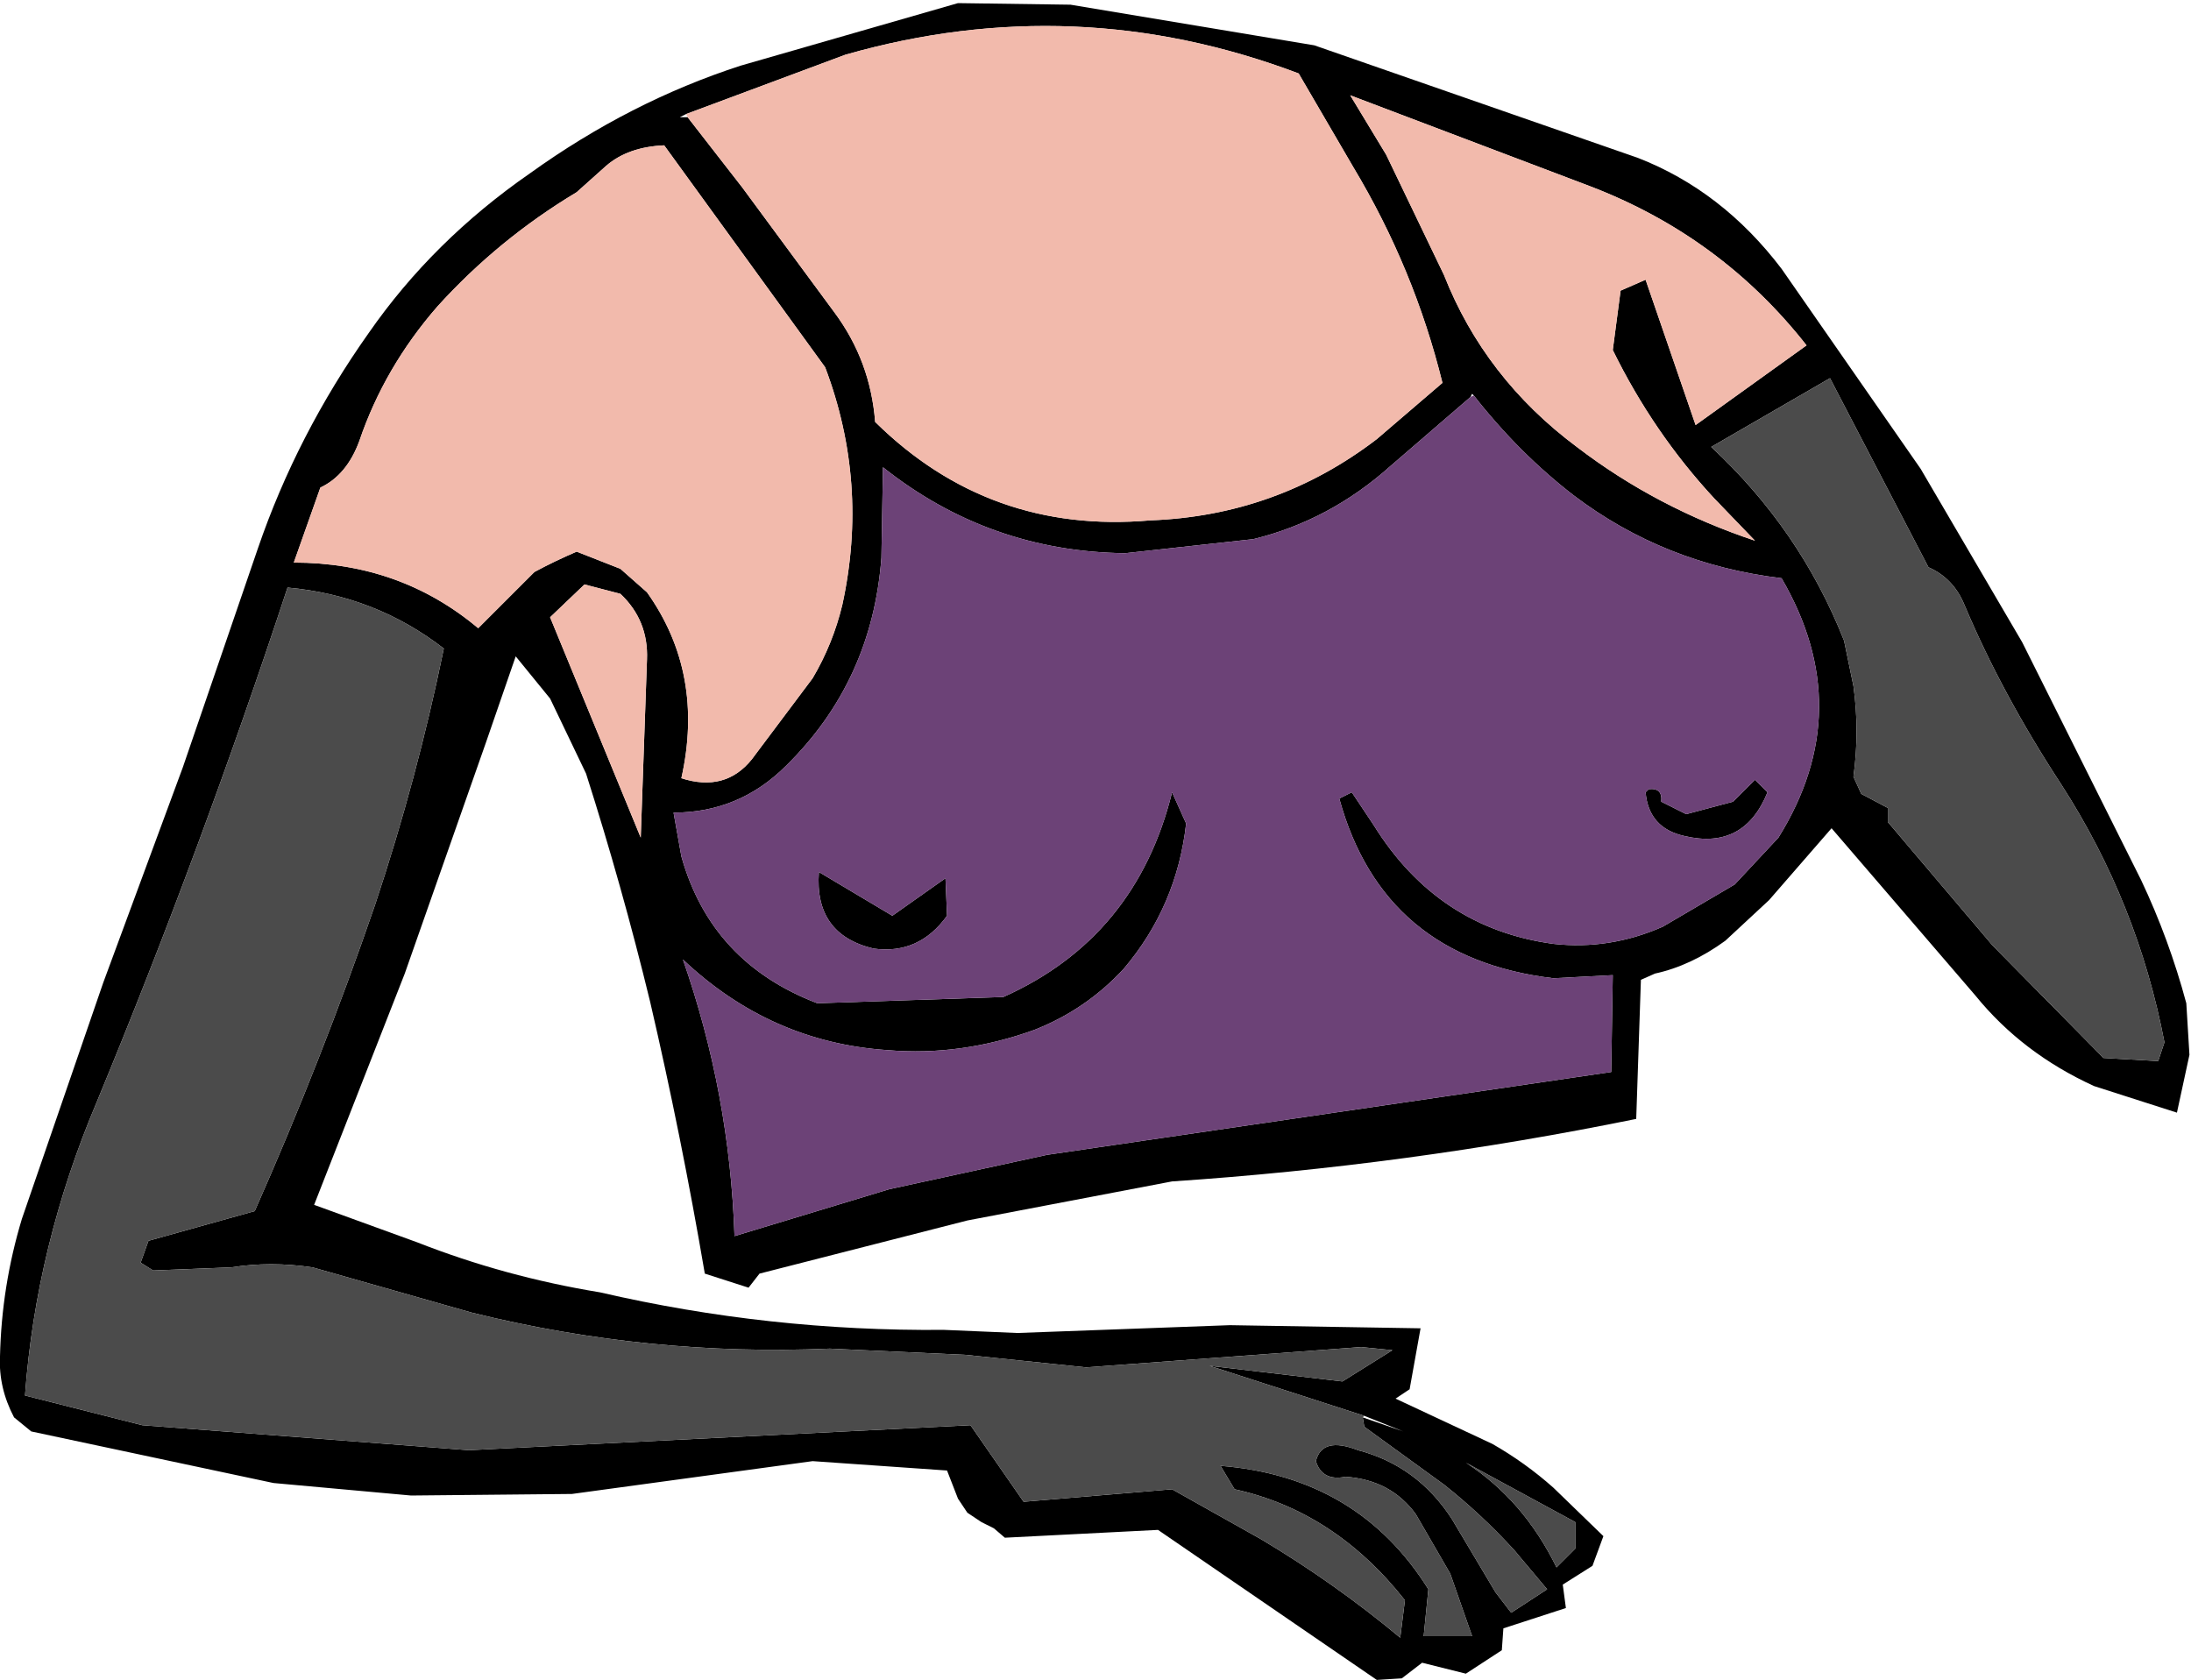
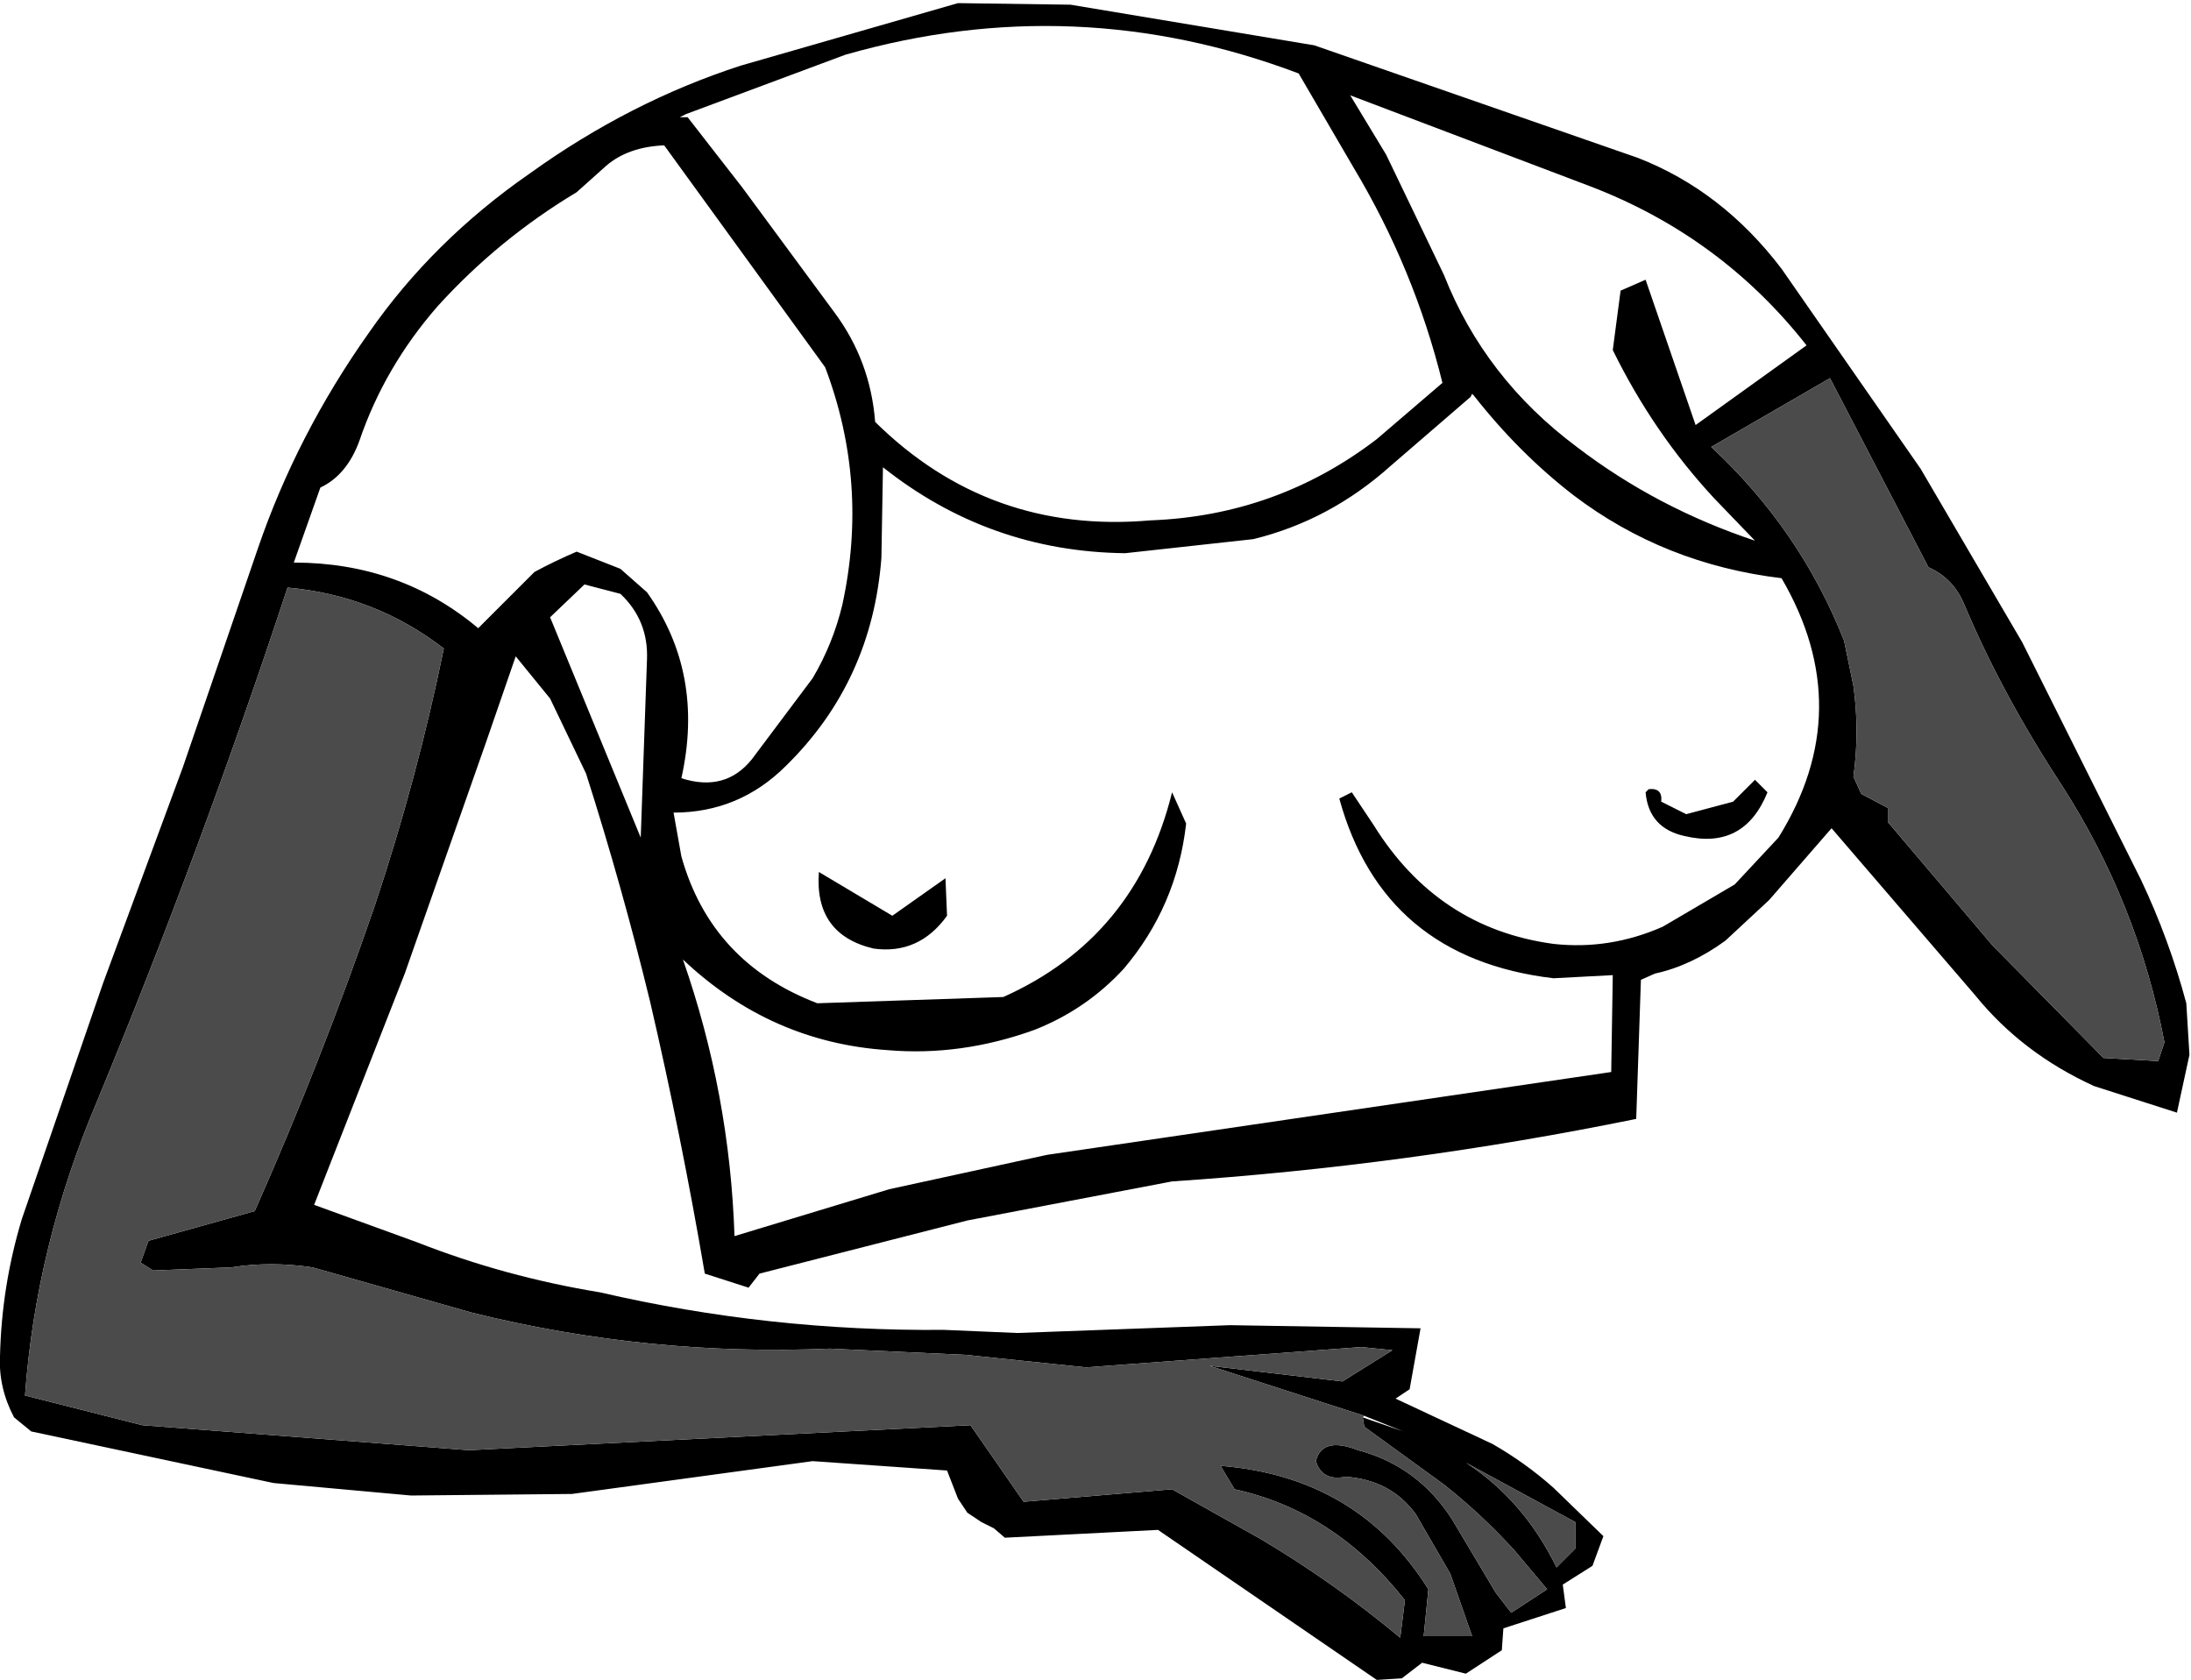
<svg xmlns="http://www.w3.org/2000/svg" height="53.75px" width="70.1px">
  <g transform="matrix(1.0, 0.0, 0.0, 1.0, 35.05, 26.85)">
    <path d="M-13.05 -23.1 L-11.3 -20.85 -8.35 -16.85 Q-7.2 -15.3 -7.05 -13.35 -3.4 -9.75 1.75 -10.2 5.8 -10.35 9.0 -12.8 L11.1 -14.6 Q10.2 -18.25 8.25 -21.5 L6.5 -24.5 Q-0.65 -27.2 -8.0 -25.1 L-13.1 -23.2 -13.3 -23.1 -13.05 -23.1 M9.3 -21.9 L11.15 -18.05 Q12.45 -14.75 15.4 -12.55 17.95 -10.6 21.1 -9.55 L19.8 -10.9 Q17.85 -13.0 16.55 -15.65 L16.8 -17.55 17.6 -17.9 19.2 -13.25 22.75 -15.8 Q20.0 -19.3 15.8 -20.9 L8.15 -23.8 9.3 -21.9 M12.1 -14.2 L12.05 -14.25 12.0 -14.15 9.45 -11.95 Q7.5 -10.2 5.05 -9.6 L0.95 -9.15 Q-3.4 -9.2 -6.8 -11.9 L-6.85 -9.0 Q-7.15 -5.05 -9.9 -2.35 -11.4 -0.85 -13.5 -0.85 L-13.25 0.55 Q-12.3 3.95 -8.9 5.25 L-2.95 5.05 Q1.3 3.15 2.45 -1.5 L2.9 -0.5 Q2.6 2.15 0.9 4.15 -0.3 5.45 -1.95 6.1 -4.3 6.95 -6.65 6.75 -10.4 6.5 -13.2 3.85 -11.7 8.15 -11.55 12.7 L-6.6 11.2 -1.55 10.1 16.5 7.45 16.55 4.35 14.65 4.45 Q9.2 3.8 7.8 -1.3 L8.2 -1.5 8.9 -0.45 Q10.95 2.85 14.65 3.35 16.45 3.55 18.15 2.8 L20.45 1.45 21.85 -0.05 Q24.4 -4.15 21.95 -8.35 18.2 -8.8 15.3 -11.0 13.55 -12.35 12.1 -14.2 M21.95 -18.25 L26.4 -11.85 29.65 -6.3 33.45 1.3 Q34.35 3.2 34.9 5.25 L35.0 6.9 34.6 8.75 31.95 7.9 Q29.65 6.85 28.15 5.0 L23.55 -0.35 21.55 1.95 20.15 3.25 Q19.05 4.05 17.9 4.3 L17.45 4.5 17.3 8.95 Q9.95 10.45 2.45 10.95 L-4.1 12.2 -10.75 13.9 -11.1 14.35 -12.5 13.9 Q-13.25 9.5 -14.25 5.2 -15.15 1.5 -16.3 -2.1 L-17.45 -4.5 -18.55 -5.85 -19.5 -3.1 -22.1 4.3 -25.0 11.7 -21.7 12.9 Q-18.9 14.0 -15.85 14.5 -10.45 15.75 -4.85 15.7 L-2.5 15.8 4.3 15.55 10.4 15.65 10.05 17.6 9.6 17.9 12.7 19.35 Q13.75 19.95 14.65 20.75 L16.25 22.3 15.9 23.25 14.95 23.85 15.05 24.6 13.05 25.25 13.0 25.95 11.85 26.7 10.45 26.35 9.8 26.85 9.0 26.9 2.0 22.1 -2.9 22.35 -3.25 22.05 -3.65 21.85 -4.1 21.55 -4.4 21.1 -4.75 20.2 -9.05 19.9 -16.75 20.95 -21.9 21.0 -26.3 20.6 -34.05 18.95 -34.6 18.5 Q-35.1 17.55 -35.05 16.55 -35.0 14.3 -34.35 12.15 L-31.75 4.6 -29.2 -2.3 -26.8 -9.3 Q-25.55 -12.95 -23.25 -16.2 -21.2 -19.15 -18.1 -21.3 -14.9 -23.6 -11.35 -24.75 L-4.4 -26.75 -0.8 -26.7 7.0 -25.4 17.35 -21.8 Q20.05 -20.75 21.95 -18.25 M23.5 -14.75 L19.7 -12.55 Q22.55 -9.9 23.95 -6.35 L24.25 -4.9 Q24.45 -3.45 24.25 -2.0 L24.5 -1.45 25.35 -1.0 25.35 -0.55 28.7 3.4 32.25 7.0 34.0 7.1 34.2 6.5 Q33.35 2.05 30.9 -1.75 29.0 -4.65 27.8 -7.5 27.45 -8.35 26.65 -8.7 L23.5 -14.75 M21.1 -1.9 L21.5 -1.5 Q20.75 0.35 18.85 -0.1 17.7 -0.35 17.6 -1.5 L17.7 -1.6 Q18.15 -1.65 18.1 -1.2 L18.9 -0.8 20.4 -1.2 21.1 -1.9 M8.55 18.5 L9.85 18.95 8.6 18.45 3.65 16.85 7.9 17.35 9.5 16.35 8.5 16.25 -0.3 16.9 -4.15 16.5 -8.5 16.3 Q-14.3 16.55 -19.95 15.15 L-25.05 13.7 Q-26.4 13.5 -27.65 13.7 L-30.15 13.8 -30.55 13.55 -30.3 12.85 -26.9 11.9 Q-24.75 7.05 -23.05 2.1 -21.7 -1.95 -20.85 -6.1 -23.05 -7.8 -25.85 -8.05 -28.6 0.3 -31.95 8.4 -33.9 13.0 -34.25 17.8 L-30.5 18.75 -20.05 19.55 -4.0 18.75 -2.3 21.2 2.45 20.8 5.3 22.4 Q7.65 23.8 9.75 25.55 L9.9 24.35 Q7.65 21.5 4.45 20.8 L4.0 20.05 Q8.4 20.4 10.65 24.0 L10.5 25.5 12.05 25.5 11.35 23.5 10.25 21.6 Q9.45 20.5 8.0 20.4 7.25 20.55 7.05 19.9 7.25 19.1 8.4 19.55 10.3 20.05 11.4 21.75 L12.8 24.1 13.3 24.75 14.45 24.0 13.4 22.75 Q12.35 21.6 11.15 20.65 L8.6 18.8 8.55 18.5 M15.35 22.7 L15.35 21.85 11.85 19.95 Q13.7 21.15 14.75 23.3 L15.35 22.7 M-15.2 -7.85 L-16.35 -8.15 -17.45 -7.1 -14.55 -0.05 -14.35 -5.75 Q-14.3 -7.0 -15.2 -7.85 M-23.55 -12.75 Q-23.95 -11.65 -24.8 -11.25 L-25.65 -8.85 Q-22.25 -8.85 -19.75 -6.75 L-17.95 -8.55 Q-17.3 -8.9 -16.6 -9.2 L-15.2 -8.65 -14.35 -7.9 Q-12.5 -5.3 -13.25 -1.95 -11.85 -1.5 -11.0 -2.55 L-9.05 -5.15 Q-8.4 -6.25 -8.1 -7.5 -7.25 -11.4 -8.65 -15.1 L-13.8 -22.2 Q-14.95 -22.15 -15.65 -21.55 L-16.6 -20.7 Q-19.1 -19.2 -21.05 -17.05 -22.75 -15.1 -23.55 -12.75 M-4.75 2.45 Q-5.65 3.7 -7.1 3.5 -9.0 3.05 -8.85 1.05 L-6.5 2.45 -4.8 1.25 -4.75 2.45" fill="#000000" fill-rule="evenodd" stroke="none" />
-     <path d="M9.3 -21.9 L8.15 -23.8 15.8 -20.9 Q20.0 -19.3 22.75 -15.8 L19.2 -13.25 17.6 -17.9 16.8 -17.55 16.55 -15.65 Q17.85 -13.0 19.8 -10.9 L21.1 -9.55 Q17.95 -10.6 15.4 -12.55 12.45 -14.75 11.15 -18.05 L9.3 -21.9 M-13.1 -23.2 L-8.0 -25.1 Q-0.65 -27.2 6.5 -24.5 L8.25 -21.5 Q10.2 -18.25 11.1 -14.6 L9.0 -12.8 Q5.8 -10.35 1.75 -10.2 -3.4 -9.75 -7.05 -13.35 -7.2 -15.3 -8.35 -16.85 L-11.3 -20.85 -13.05 -23.1 -13.1 -23.2 M-23.55 -12.75 Q-22.75 -15.1 -21.05 -17.05 -19.1 -19.2 -16.6 -20.7 L-15.65 -21.55 Q-14.95 -22.15 -13.8 -22.2 L-8.65 -15.1 Q-7.25 -11.4 -8.1 -7.5 -8.4 -6.25 -9.05 -5.15 L-11.0 -2.55 Q-11.85 -1.5 -13.25 -1.95 -12.5 -5.3 -14.35 -7.9 L-15.2 -8.65 -16.6 -9.2 Q-17.3 -8.9 -17.95 -8.55 L-19.75 -6.75 Q-22.25 -8.85 -25.65 -8.85 L-24.8 -11.25 Q-23.95 -11.65 -23.55 -12.75 M-15.2 -7.85 Q-14.3 -7.0 -14.35 -5.75 L-14.55 -0.05 -17.45 -7.1 -16.35 -8.15 -15.2 -7.85" fill="#f2baac" fill-rule="evenodd" stroke="none" />
-     <path d="M12.0 -14.15 L12.1 -14.2 Q13.55 -12.35 15.3 -11.0 18.2 -8.8 21.95 -8.35 24.4 -4.15 21.85 -0.05 L20.45 1.45 18.15 2.8 Q16.45 3.55 14.65 3.35 10.95 2.85 8.9 -0.45 L8.2 -1.5 7.8 -1.3 Q9.2 3.8 14.65 4.45 L16.55 4.35 16.5 7.45 -1.55 10.1 -6.6 11.2 -11.55 12.7 Q-11.7 8.15 -13.2 3.85 -10.4 6.5 -6.65 6.75 -4.3 6.95 -1.95 6.1 -0.3 5.45 0.9 4.15 2.6 2.15 2.9 -0.5 L2.45 -1.5 Q1.3 3.15 -2.95 5.05 L-8.9 5.25 Q-12.3 3.95 -13.25 0.55 L-13.5 -0.85 Q-11.4 -0.85 -9.9 -2.35 -7.15 -5.05 -6.85 -9.0 L-6.8 -11.9 Q-3.4 -9.2 0.95 -9.15 L5.05 -9.6 Q7.5 -10.2 9.45 -11.95 L12.0 -14.15 M21.1 -1.9 L20.4 -1.2 18.9 -0.8 18.1 -1.2 Q18.15 -1.65 17.7 -1.6 L17.6 -1.5 Q17.7 -0.35 18.85 -0.1 20.75 0.35 21.5 -1.5 L21.1 -1.9 M-4.75 2.45 L-4.8 1.25 -6.5 2.45 -8.85 1.05 Q-9.0 3.05 -7.1 3.5 -5.65 3.7 -4.75 2.45" fill="#6c4277" fill-rule="evenodd" stroke="none" />
    <path d="M23.5 -14.75 L26.65 -8.7 Q27.45 -8.35 27.8 -7.5 29.0 -4.65 30.9 -1.75 33.35 2.05 34.2 6.5 L34.0 7.1 32.25 7.0 28.7 3.4 25.35 -0.55 25.35 -1.0 24.5 -1.45 24.25 -2.0 Q24.45 -3.45 24.25 -4.9 L23.95 -6.35 Q22.55 -9.9 19.7 -12.55 L23.5 -14.75 M8.6 18.45 L8.55 18.5 8.6 18.8 11.15 20.65 Q12.35 21.6 13.4 22.75 L14.45 24.0 13.3 24.75 12.8 24.1 11.4 21.75 Q10.3 20.05 8.4 19.55 7.25 19.1 7.05 19.9 7.25 20.55 8.0 20.4 9.45 20.5 10.25 21.6 L11.35 23.5 12.05 25.5 10.5 25.5 10.65 24.0 Q8.4 20.4 4.0 20.05 L4.45 20.8 Q7.65 21.5 9.9 24.35 L9.75 25.55 Q7.65 23.8 5.3 22.4 L2.45 20.8 -2.3 21.2 -4.0 18.75 -20.05 19.55 -30.5 18.75 -34.25 17.8 Q-33.9 13.0 -31.95 8.4 -28.6 0.3 -25.85 -8.05 -23.05 -7.8 -20.85 -6.1 -21.7 -1.95 -23.05 2.1 -24.75 7.05 -26.9 11.9 L-30.3 12.85 -30.55 13.55 -30.15 13.8 -27.65 13.7 Q-26.4 13.5 -25.05 13.7 L-19.95 15.15 Q-14.3 16.55 -8.5 16.3 L-4.15 16.5 -0.3 16.9 8.5 16.25 9.5 16.35 7.9 17.35 3.65 16.85 8.6 18.45 M15.35 22.7 L14.75 23.3 Q13.7 21.15 11.85 19.95 L15.35 21.85 15.35 22.7" fill="#4b4b4b" fill-rule="evenodd" stroke="none" />
  </g>
</svg>